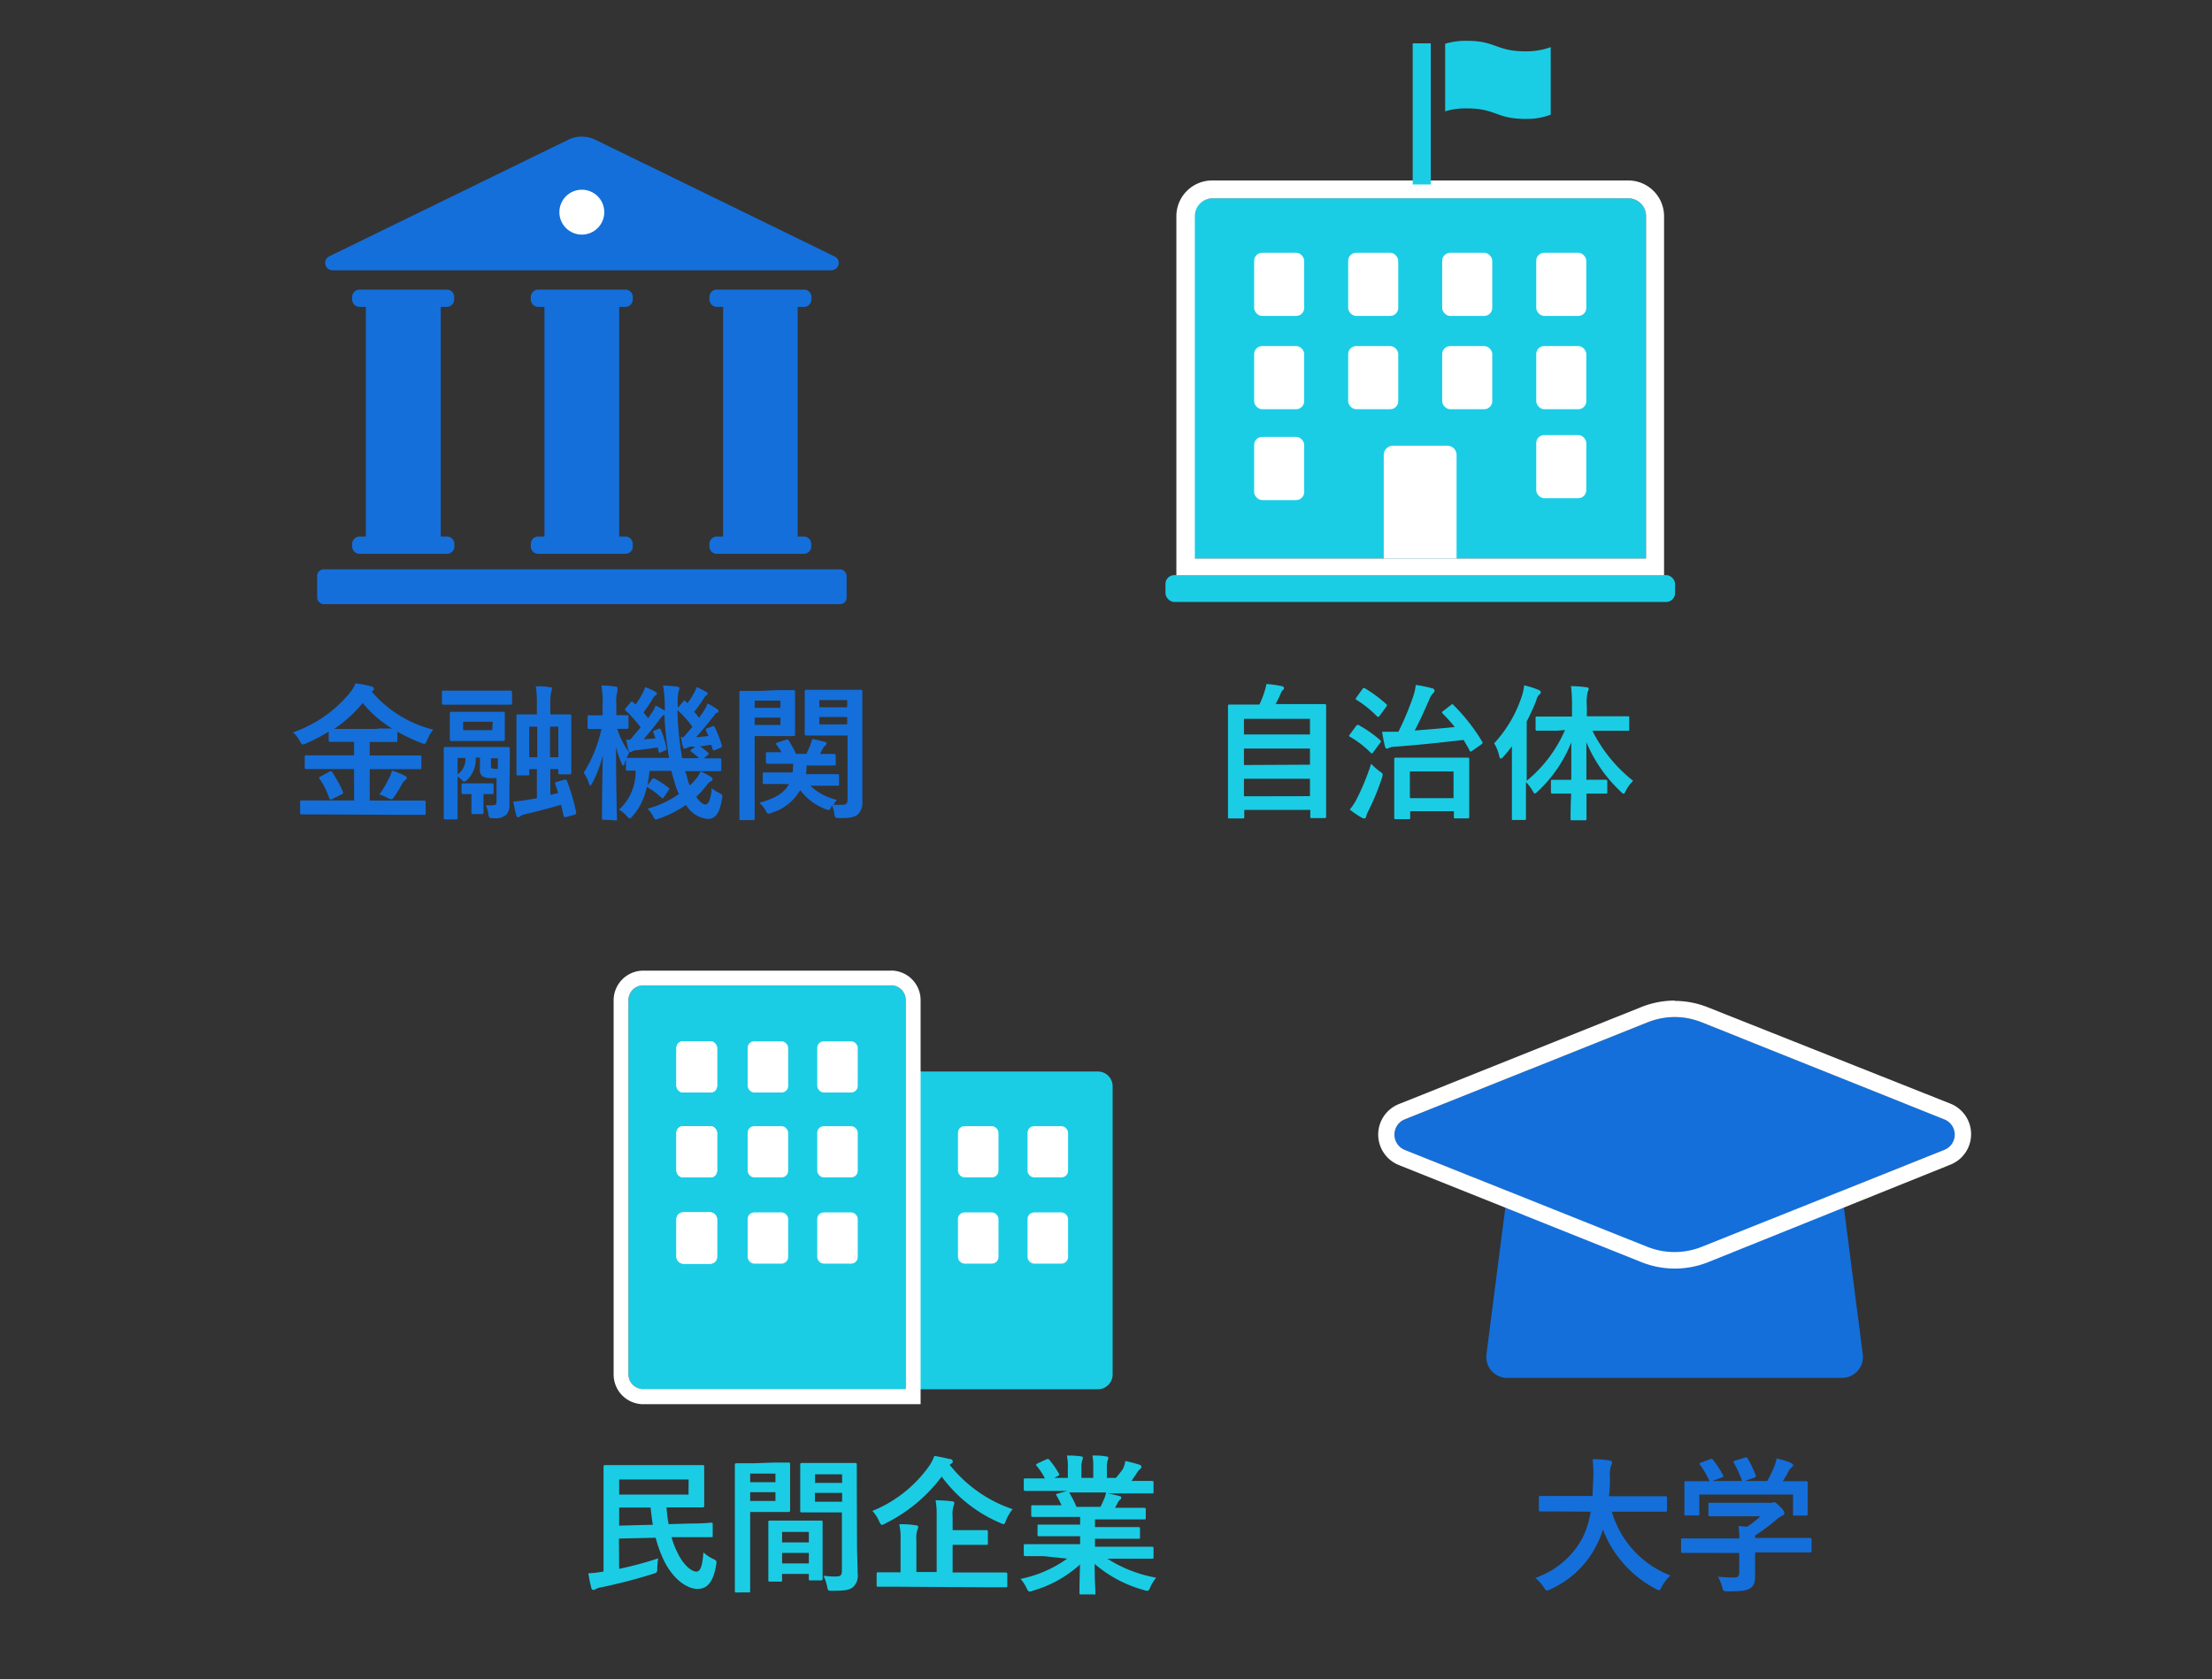
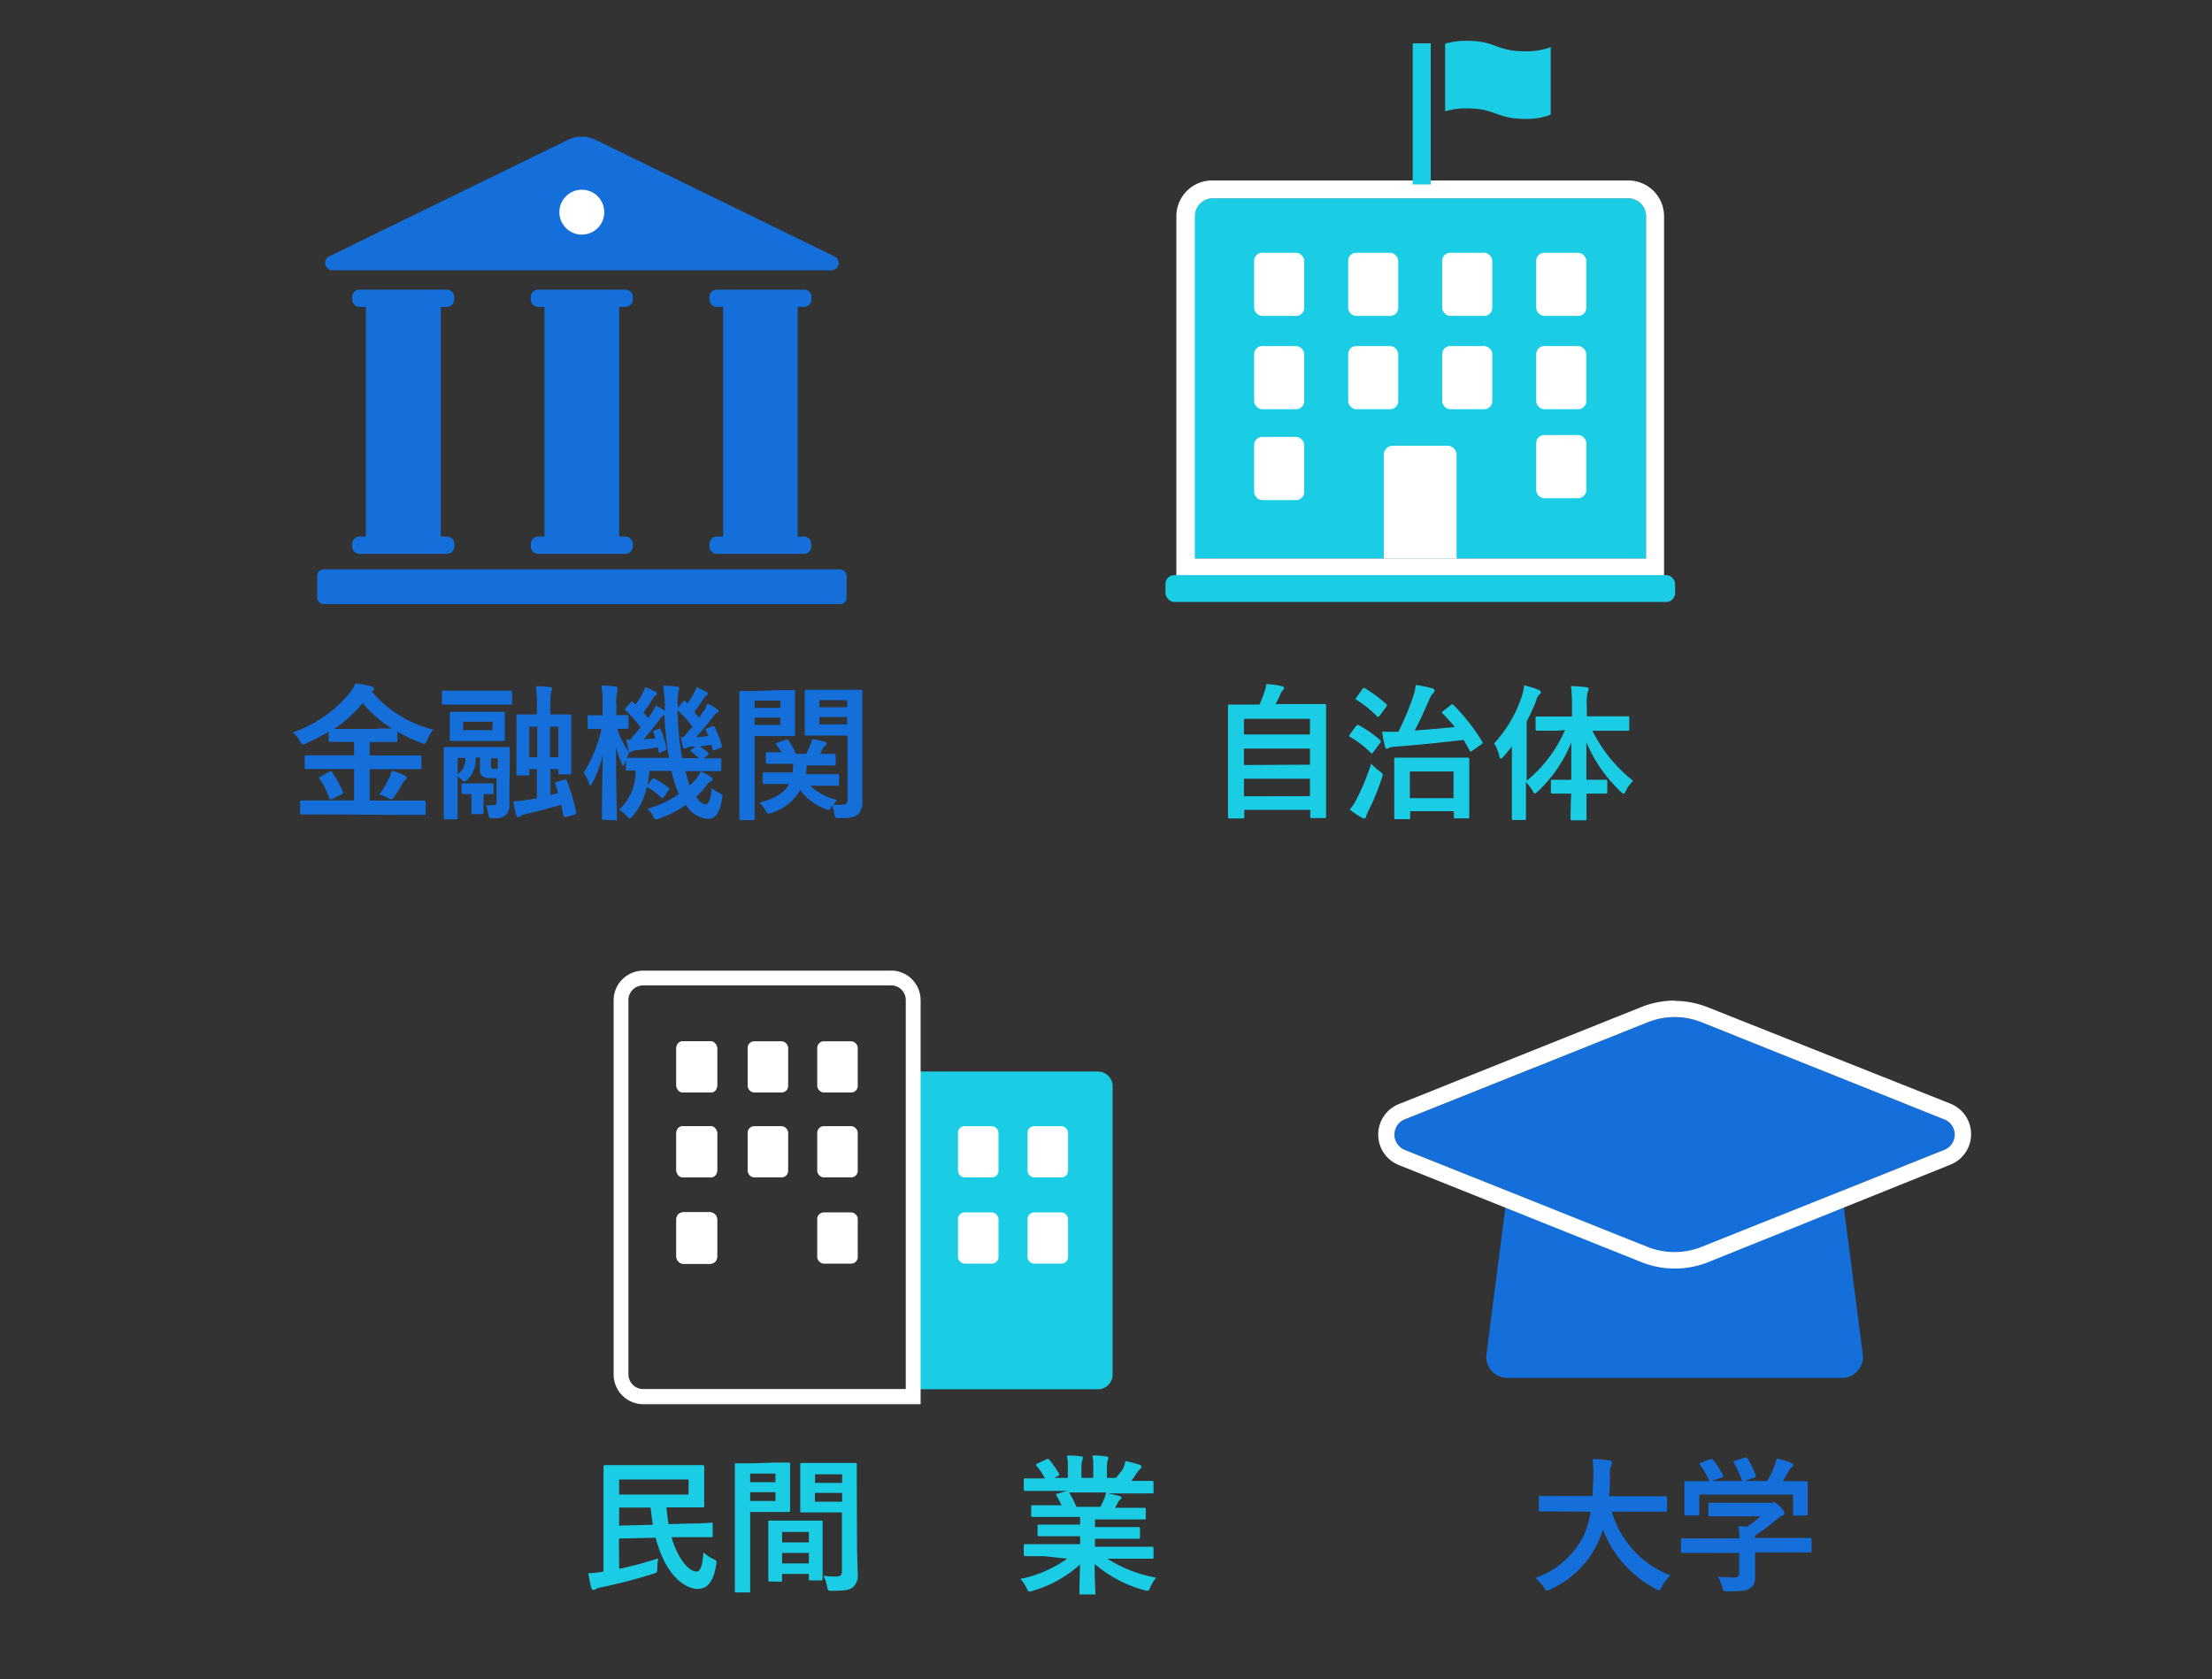
<svg xmlns="http://www.w3.org/2000/svg" id="data04" width="239.75" height="182.045" viewBox="0 0 239.75 182.045">
  <rect x="0" y="0" width="239.75" height="182.045" fill="#333333" stroke="none" />
  <g id="レイヤー_1" data-name="レイヤー 1">
    <rect id="長方形_320" data-name="長方形 320" width="239.75" height="182.045" fill="none" />
    <path id="パス_4501" data-name="パス 4501" d="M30.924,79.337H28.888c-.091,0-.193,0-.193-.159V78.006c0-.159,0-.182.193-.182h5.653V74.412H29.377c-.1,0-.182,0-.182-.171V73.1c0-.159,0-.171.182-.171h5.164V71.466H31.971c-.091,0-.182,0-.182-.159v-.944a20.292,20.292,0,0,1-2.423,1.263.99.99,0,0,1-.387.125c-.1,0-.171-.1-.318-.364a3.015,3.015,0,0,0-.751-.944,13.844,13.844,0,0,0,6.154-4.266,3.754,3.754,0,0,0,.626-1.046,9.227,9.227,0,0,1,1.718.33.3.3,0,0,1,.284.262c0,.114,0,.125-.159.216l-.091.068a12.786,12.786,0,0,0,6.688,4.14,3.981,3.981,0,0,0-.671,1.137c-.137.284-.182.4-.307.4a1.273,1.273,0,0,1-.375-.114,18.778,18.778,0,0,1-2.548-1.206v.955c0,.136,0,.159-.171.159H36.236v1.467h5.426c.1,0,.171,0,.171.171v1.137c0,.216,0,.171-.171.171H36.236v3.412h5.881c.091,0,.182,0,.182.182v1.206c0,.137,0,.159-.182.159H40.07Zm.9-4.618c.2-.091.25-.091.364.068a12.25,12.25,0,0,1,1.137,2.093c.068.159,0,.193-.137.284l-.99.489c-.239.091-.25.091-.318,0A8.884,8.884,0,0,0,30.8,75.47c-.1-.136-.08-.171.136-.262Zm5.289-4.7h1.536a12.421,12.421,0,0,1-3.174-2.764,14.117,14.117,0,0,1-3.094,2.81h4.732Zm1.217,5.414a3.947,3.947,0,0,0,.307-.842,6.656,6.656,0,0,1,1.331.512c.193.091.284.171.284.262s-.08.182-.193.262a1.672,1.672,0,0,0-.364.5,13.125,13.125,0,0,1-.853,1.365c-.114.148-.182.2-.262.2a1.035,1.035,0,0,1-.364-.125,5.609,5.609,0,0,0-.933-.4,9.294,9.294,0,0,0,1.024-1.74Z" transform="translate(3.837 8.955)" fill="#146fdb" />
    <path id="パス_4502" data-name="パス 4502" d="M44.26,67.4H42.269c-.1,0-.159,0-.159-.193V66.07c0-.171,0-.193.159-.193h7.257c.1,0,.182,0,.182.193v1.137c0,.171,0,.193-.182.193H44.26Zm5.164,9.1v1.718a1.445,1.445,0,0,1-.364,1.137,1.831,1.831,0,0,1-1.331.353c-.489,0-.523,0-.6-.512a4.437,4.437,0,0,0-.25-.9,4.051,4.051,0,0,0,.739,0c.318,0,.41-.08.41-.41V75.363H47.4a1.775,1.775,0,0,1-.865-.182.853.853,0,0,1-.307-.8V73.134h-.455a3.083,3.083,0,0,1-.921,2.411c-.148.137-.239.2-.33.2s-.159-.068-.273-.2a3.289,3.289,0,0,0-.444-.364v4.493c0,.1,0,.159-.171.159H42.5c-.182,0-.193,0-.193-.159v-7.5c0-.114,0-.182.193-.182h6.791c.114,0,.171,0,.171.182v1.934Zm-2.411-8.326h1.729c.1,0,.182,0,.182.171v2.81c0,.091,0,.182-.182.182H43.156c-.1,0-.193,0-.193-.182v-2.81c0-.114,0-.171.193-.171h3.856Zm-3.208,5v1.774a1.922,1.922,0,0,0,.842-1.774Zm2.73,2.753h1c.1,0,.171,0,.171.182v.8c0,.171,0,.182-.171.182h-.921v2c0,.068,0,.171-.171.171h-.955c-.171,0-.182,0-.182-.171v-2h-.9c-.08,0-.171,0-.171-.182v-.8c0-.159,0-.182.171-.182h2.127Zm1.081-6.677H44.408v.91h3.151Zm-.193,4.7c0,.2,0,.273.091.33a.546.546,0,0,0,.353.068,1.25,1.25,0,0,0,.3,0V73.213h-.739Zm7.962,1.581c.193,0,.228,0,.273.114a23.365,23.365,0,0,1,1,3.412c0,.171,0,.2-.182.273l-.887.25c-.216,0-.262,0-.3-.125-.08-.432-.182-.83-.262-1.206-1.263.375-2.753.762-3.9,1.024a1.411,1.411,0,0,0-.535.227.512.512,0,0,1-.239.114c-.091,0-.137-.08-.193-.239-.125-.478-.216-.91-.318-1.479a14.6,14.6,0,0,0,1.752-.216,8.189,8.189,0,0,0,.808-.148V74.385h-.83v.523c0,.136,0,.159-.171.159H50.357c-.159,0-.171,0-.171-.159V68.64c0-.091,0-.182.171-.182H52.4V67.446a11.785,11.785,0,0,0-.114-2.036,7.087,7.087,0,0,1,1.513.1c.159,0,.239,0,.239.159a2.058,2.058,0,0,1-.1.4,6.917,6.917,0,0,0-.08,1.365v1.024h2.082c.091,0,.193,0,.193.182v6.131c0,.091,0,.182-.193.182H54.907c-.171,0-.182,0-.182-.182v-.387H53.86v2.787l.842-.193c-.091-.33-.2-.66-.319-1,0-.148,0-.171.182-.216ZM52.438,73.1V69.778h-.864V73.1Zm1.388-3.321V73.1h.9V69.778Z" transform="translate(5.79 8.993)" fill="#146fdb" />
    <path id="パス_4503" data-name="パス 4503" d="M57.758,79.879c-.148,0-.159,0-.159-.171s0-3.208.091-6.825A12.513,12.513,0,0,1,56.553,75.9c-.091.182-.159.273-.216.273s-.091-.08-.159-.25a4.242,4.242,0,0,0-.557-1.137,14.788,14.788,0,0,0,1.922-4.743H56.189c-.1,0-.148,0-.148-.182V68.72c0-.148,0-.159.148-.159h1.479V67.423a10.749,10.749,0,0,0-.125-2.093,11.377,11.377,0,0,1,1.49.114c.159,0,.239.08.239.171a1.433,1.433,0,0,1,0,.318,4.232,4.232,0,0,0-.114,1.479v1.137H60.3c.114,0,.171,0,.171.159v1.137c0,.159,0,.182-.171.182H59.249a8.906,8.906,0,0,0,1.308,2.582,6.721,6.721,0,0,0-.5,1.137c0,.171-.1.273-.159.273s-.114-.1-.193-.3A10.238,10.238,0,0,1,59.123,72c0,4.2.1,7.53.1,7.78s0,.171-.171.171Zm9.009-4.834a8.25,8.25,0,0,0,.341,1.137,6.891,6.891,0,0,0,.739-.8,3.754,3.754,0,0,0,.444-.739,6.632,6.632,0,0,1,1.137.614c.125.114.159.159.159.239s-.068.159-.171.227a1.263,1.263,0,0,0-.466.41A9.5,9.5,0,0,1,67.814,77.4c.364.546.739.83,1.012.83s.569-.432.66-1.763a4.664,4.664,0,0,0,.751.478c.455.239.455.239.364.728-.25,1.524-.717,2.127-1.558,2.127A3.151,3.151,0,0,1,66.7,78.275a11.9,11.9,0,0,1-2.866,1.467,2.274,2.274,0,0,1-.387.114c-.125,0-.182-.1-.318-.364a2.877,2.877,0,0,0-.6-.8A10.965,10.965,0,0,0,65.937,77.1a7.62,7.62,0,0,1-.478-1.3c-.125-.387-.239-.8-.33-1.217H62.752a14.346,14.346,0,0,1-.239,1.592l.489-.66c.1-.125.159-.159.318-.08a10.137,10.137,0,0,1,1.49.978c.125.1.114.159,0,.284l-.478.705c-.068.114-.114.159-.182.159a.262.262,0,0,1-.136-.1,8.384,8.384,0,0,0-1.558-1.138,6.757,6.757,0,0,1-1.524,3.151c-.159.182-.239.273-.319.273s-.171-.091-.341-.284a3.412,3.412,0,0,0-.83-.671,5.494,5.494,0,0,0,1.8-4.231h-.876c-.159,0-.171,0-.171-.171V73.349c0-.159,0-.171.171-.171h4.5a36.478,36.478,0,0,1-.5-4.686,1.376,1.376,0,0,0-.512.523c-.557.728-1.24,1.581-1.74,2.15l1.274-.1a4.468,4.468,0,0,0-.216-.626c-.068-.171,0-.171.159-.25l.41-.159c.159-.068.193,0,.25.114a10.84,10.84,0,0,1,.6,1.968c0,.171,0,.182-.148.262l-.466.2c-.193.08-.216.068-.25-.1l-.08-.432c-.8.125-1.513.228-2.275.3a1.3,1.3,0,0,0-.512.136.421.421,0,0,1-.2.08c-.091,0-.171-.08-.2-.216-.08-.33-.159-.751-.228-1.137a2.75,2.75,0,0,0,.421,0c.364-.409.728-.876,1.137-1.331a12.832,12.832,0,0,0-1.6-1.8.159.159,0,0,1-.091-.137.273.273,0,0,1,.091-.182l.523-.6c.091-.125.148-.136.273,0l.25.239a9.578,9.578,0,0,0,.8-1.285,3.913,3.913,0,0,0,.239-.6,6.915,6.915,0,0,1,1.137.512c.114.068.136.125.136.2s0,.125-.136.171a1.137,1.137,0,0,0-.273.3,14.445,14.445,0,0,1-1.046,1.57c.193.2.353.409.512.614l.5-.739a2.741,2.741,0,0,0,.307-.637,9.512,9.512,0,0,1,1,.569v-.284a16.556,16.556,0,0,0-.182-2.443,12.013,12.013,0,0,1,1.478.111c.159,0,.284.08.284.171a.785.785,0,0,1-.091.318,6.62,6.62,0,0,0-.068,1.8h0l.569-.682c.148-.137.148-.125.273,0l.193.193a8.43,8.43,0,0,0,.728-1.149,2.991,2.991,0,0,0,.262-.6c.387.171.739.353,1.046.523.125.08.159.125.159.2s-.068.125-.148.171a.8.8,0,0,0-.25.284,14.676,14.676,0,0,1-1.069,1.5c.193.216.364.444.523.648.193-.262.364-.512.523-.751a4.334,4.334,0,0,0,.4-.8,8.215,8.215,0,0,1,1.046.626c.114.08.148.137.148.2s0,.137-.182.193-.227.216-.489.523c-.557.728-1.206,1.49-1.774,2.127l1.354-.137-.273-.6c-.068-.159,0-.171.159-.25l.523-.2c.193-.08.2,0,.284.114a13.515,13.515,0,0,1,.762,1.979c0,.148,0,.159-.182.239l-.569.239c-.2.08-.239,0-.262-.114l-.137-.455-1.217.171a9.666,9.666,0,0,1,.83.637.2.2,0,0,1,.1.159.159.159,0,0,1-.1.136l-.432.364h1.718c.1,0,.182,0,.182.171v1.046c0,.159,0,.171-.182.171H66.62Zm-.341-4.095c.307-.353.637-.751.978-1.137A11.033,11.033,0,0,0,65.778,68a34.452,34.452,0,0,0,.512,5.21h1.831a6.985,6.985,0,0,0-.8-.66c-.08-.068-.125-.114-.125-.148s0-.091.159-.171l.364-.273h-.432a1.137,1.137,0,0,0-.478.137.58.58,0,0,1-.25.08c-.1,0-.159-.08-.193-.216a7.131,7.131,0,0,1-.2-1.069Z" transform="translate(7.647 8.982)" fill="#146fdb" />
    <path id="パス_4504" data-name="パス 4504" d="M74.726,65.774h1.6c.1,0,.159,0,.159.171v4.618c0,.091,0,.193-.159.193h-4.22v8.929c0,.114,0,.182-.182.182h-1.3c-.159,0-.171,0-.171-.182V66.036c0-.08,0-.171.171-.171h1.877Zm-2.616,1.137V67.7H74.9v-.785ZM74.9,68.754H72.109v.8H74.9Zm.307,7.2H73.156c-.08,0-.171,0-.171-.171v-.91c0-.159,0-.171.171-.171h3.06a7.486,7.486,0,0,0,.068-.944H73.52c-.091,0-.193,0-.193-.171v-.91c0-.159,0-.171.193-.171h1.49a5.858,5.858,0,0,0-.523-.785c-.114-.148-.08-.2.114-.273l.876-.284c.182-.068.216-.068.318.08a10.33,10.33,0,0,1,.785,1.445h1.137c.148-.318.284-.626.421-.955a4.335,4.335,0,0,0,.2-.66,12.65,12.65,0,0,1,1.308.3.216.216,0,0,1,.125.409,1.138,1.138,0,0,0-.273.318l-.3.591h1.5c.08,0,.193,0,.193.171v.91c0,.159,0,.171-.193.171H77.74a6.212,6.212,0,0,1-.08.944h3.424c.091,0,.171,0,.171.171v.91c0,.159,0,.171-.171.171H78.138a6.029,6.029,0,0,0,2.878,1.524,5.686,5.686,0,0,0-.364.546h.864c.523,0,.66-.136.66-.614v-6.9h-4.47c-.091,0-.171,0-.171-.193V65.911c0-.114,0-.171.171-.171h5.9c.114,0,.171,0,.171.171v11.83a1.877,1.877,0,0,1-.444,1.479c-.307.273-.739.432-1.911.432-.6,0-.6,0-.682-.489a3.3,3.3,0,0,0-.262-.91l-.08.193c-.114.239-.159.33-.273.33a.955.955,0,0,1-.364-.114,6.154,6.154,0,0,1-2.719-2.047,5.358,5.358,0,0,1-3.06,2.446,1.138,1.138,0,0,1-.375.114c-.114,0-.159-.08-.273-.284a3.674,3.674,0,0,0-.717-.91c1.774-.455,2.741-1.137,3.208-2.013Zm3.913-9.1v.785h3.014v-.785Zm3.014,2.639v-.8H79.116v.8Z" transform="translate(9.688 9.039)" fill="#146fdb" />
    <path id="パス_4505" data-name="パス 4505" d="M59.4,150.88a38.73,38.73,0,0,0,4.231-1.137,7.36,7.36,0,0,0-.1,1.024c0,.523,0,.512-.512.671-1.9.6-3.833,1.081-5.562,1.445a1.5,1.5,0,0,0-.535.159.648.648,0,0,1-.307.125c-.136,0-.216-.114-.239-.25-.125-.478-.228-1.024-.318-1.558a10.844,10.844,0,0,0,1.649-.193V139.812c0-.1,0-.182.171-.182H68.459c.091,0,.159,0,.159.182v4.231c0,.091,0,.171-.159.171H64.523c.068.66.125,1.263.239,1.82l2.4-.068c1.467,0,2.047-.091,2.207-.091s.171,0,.171.171v1.229c0,.159,0,.171-.182.171H65.08a8.2,8.2,0,0,0,.6,1.592c.648,1.4,1.536,2.139,2.1,2.139.4,0,.648-.557.751-2.082a4.278,4.278,0,0,0,.978.671c.478.227.478.227.4.717-.3,1.809-.955,2.571-2.013,2.571s-2.537-.921-3.583-2.957a13.457,13.457,0,0,1-.955-2.593l-3.981.091Zm7.53-9.691H59.4v1.638h7.519Zm-7.53,3.048v1.956l3.651-.091c-.1-.592-.171-1.206-.239-1.866Z" transform="translate(7.708 19.198)" fill="#1acde5" />
    <path id="パス_4506" data-name="パス 4506" d="M74.251,139.39h1.6c.091,0,.159,0,.159.182v4.982c0,.091,0,.193-.159.193H71.681V153.3c0,.148,0,.171-.171.171H70.191c-.159,0-.171,0-.171-.171v-13.65c0-.1,0-.182.171-.182h1.877Zm-2.571,1.194v.933h2.741v-.933Zm2.741,2.013H71.681v.955h2.741Zm-.6,9.691c-.159,0-.171,0-.171-.182v-6.256c0-.114,0-.171.171-.171h5.54c.114,0,.171,0,.171.171v6.142c0,.08,0,.171-.171.171H78.221c-.159,0-.182,0-.182-.171v-.535h-2.9v.66c0,.171,0,.182-.193.182Zm1.32-4.243h2.9v-1.137h-2.9Zm2.9,2.275v-1.137h-2.9v1.137Zm5.221-2.07c0,1.137.068,2.377.068,3.151a1.693,1.693,0,0,1-.466,1.456c-.353.318-.773.432-2.275.432-.478,0-.478,0-.569-.489a5.325,5.325,0,0,0-.387-1.138,10.03,10.03,0,0,0,1.331.08c.523,0,.66-.148.66-.614v-6.336H77.277c-.1,0-.171,0-.171-.193v-4.982c0-.1,0-.182.171-.182h5.79c.1,0,.171,0,.171.182v2.093Zm-4.55-7.587v.933h2.935v-.933Zm2.935,2.969v-.956H78.7v.956Z" transform="translate(9.627 19.165)" fill="#1acde5" />
-     <path id="パス_4507" data-name="パス 4507" d="M91.5,139.716a14.64,14.64,0,0,0,6.825,4.812,4.71,4.71,0,0,0-.717,1.217c-.1.284-.159.4-.262.4a1.036,1.036,0,0,1-.364-.125A15.288,15.288,0,0,1,90.637,141a17.141,17.141,0,0,1-6.1,5.073,1.046,1.046,0,0,1-.375.159c-.114,0-.159-.1-.3-.375a3.924,3.924,0,0,0-.739-1.137,13.946,13.946,0,0,0,6.12-4.823,4.55,4.55,0,0,0,.591-1.137c.614.08,1.251.239,1.706.341a.274.274,0,0,1,.3.262c0,.136-.068.171-.182.239Zm-5.756,13.218h-2c-.114,0-.159,0-.159-.159v-1.229c0-.159,0-.171.159-.171h2.434v-3.481a7.143,7.143,0,0,0-.136-1.729,9.365,9.365,0,0,1,1.8.114c.159,0,.25.091.25.171a.8.8,0,0,1-.1.341,3.128,3.128,0,0,0-.1,1.137v3.412h2.2v-6.051a8.961,8.961,0,0,0-.114-1.729,17.665,17.665,0,0,1,1.775.114c.159,0,.25.091.25.171a.853.853,0,0,1-.091.353,3.264,3.264,0,0,0-.091,1.137V146.8h3.64c.091,0,.182,0,.182.182v1.24c0,.159,0,.171-.182.171h-3.64v3h5.756c.091,0,.171,0,.171.171v1.274c0,.137,0,.159-.171.159H95.574Z" transform="translate(11.43 19.079)" fill="#1acde5" />
    <path id="パス_4508" data-name="パス 4508" d="M99.775,149.629H97.785c-.091,0-.193,0-.193-.171v-.933c0-.182,0-.193.193-.193H103.7v-.864H99.241c-.091,0-.159,0-.159-.171v-.91c0-.171,0-.182.159-.182H103.7v-.83H98.592c-.091,0-.193,0-.193-.159v-.933c0-.159,0-.171.193-.171h3.094c-.182-.387-.341-.705-.512-1s-.091-.2.114-.273l1.024-.284H97.785c-.091,0-.193,0-.193-.182v-.978c0-.171,0-.193.193-.193h2.1a7.077,7.077,0,0,0-.9-1.365c-.1-.114-.068-.171.125-.273l.921-.421c.159-.08.2-.068.3,0a10.237,10.237,0,0,1,1.069,1.536c.08.148.08.159-.137.273l-.375.193h1.479V140.1a5.745,5.745,0,0,0-.1-1.376,8.323,8.323,0,0,1,1.547.091c.125,0,.182.057.182.136a.728.728,0,0,1-.057.273,2.491,2.491,0,0,0-.1.876v1.046h1.285v-1.035a6.508,6.508,0,0,0-.091-1.388,7.194,7.194,0,0,1,1.524.1c.137,0,.2.068.2.148a.682.682,0,0,1-.068.25,2.627,2.627,0,0,0-.091.876v1.046h.978a11.454,11.454,0,0,0,.762-.967,3.128,3.128,0,0,0,.262-.864,15.763,15.763,0,0,1,1.547.409c.137.057.2.137.2.216a.412.412,0,0,1-.159.262,1.705,1.705,0,0,0-.273.307c-.2.33-.432.648-.648.967h2.207c.091,0,.182,0,.182.193v.978c0,.159,0,.182-.182.182H106.7c.421.08.785.159,1.263.284a.2.2,0,0,1,.2.193.3.3,0,0,1-.182.239.921.921,0,0,0-.216.33l-.284.512h3.151c.091,0,.182,0,.182.171v.933c0,.148,0,.159-.182.159h-5.323v.83h4.709c.091,0,.171,0,.171.182v.91c0,.159,0,.171-.171.171h-4.709v.865h6.165c.091,0,.182,0,.182.193v.933c0,.159,0,.171-.182.171h-4.823a14.537,14.537,0,0,0,5.289,2.059,4.46,4.46,0,0,0-.626,1.012c-.125.307-.182.409-.341.409a1.24,1.24,0,0,1-.364-.08,13.741,13.741,0,0,1-5.335-2.832c0,1.888.08,2.866.08,3.139s0,.171-.182.171h-1.388c-.148,0-.159,0-.159-.171s0-1.137.068-3.083a12.922,12.922,0,0,1-5.1,2.844,1.024,1.024,0,0,1-.364.091c-.148,0-.2-.1-.353-.41a4.073,4.073,0,0,0-.637-.956,13.229,13.229,0,0,0,5.062-2.2Zm6.131-5.346c.136-.273.262-.546.421-.921a3.414,3.414,0,0,0,.182-.637H102.46s.08,0,.125.125a10.486,10.486,0,0,1,.717,1.433Z" transform="translate(13.371 19.073)" fill="#1acde5" />
    <path id="パス_4509" data-name="パス 4509" d="M87,102.12h20.031a1.6,1.6,0,0,1,1.6,1.6v31.247a1.6,1.6,0,0,1-1.6,1.6H87Z" transform="translate(11.962 14.041)" fill="#1acde5" />
    <rect id="長方形_321" data-name="長方形 321" width="4.391" height="5.551" rx="0.71" transform="translate(103.83 122.087)" fill="#fff" />
    <rect id="長方形_322" data-name="長方形 322" width="4.391" height="5.551" rx="0.71" transform="translate(111.372 122.087)" fill="#fff" />
    <rect id="長方形_323" data-name="長方形 323" width="4.391" height="5.551" rx="0.71" transform="translate(103.83 131.437)" fill="#fff" />
    <rect id="長方形_324" data-name="長方形 324" width="4.391" height="5.551" rx="0.71" transform="translate(111.372 131.437)" fill="#fff" />
-     <path id="パス_4510" data-name="パス 4510" d="M61.484,93.91H88.34a1.6,1.6,0,0,1,1.6,1.6v42.167H61.507A1.6,1.6,0,0,1,59.88,136.1V95.514a1.6,1.6,0,0,1,1.6-1.6Z" transform="translate(8.233 12.912)" fill="#1acde5" />
    <path id="パス_4511" data-name="パス 4511" d="M88.534,94.1a1.6,1.6,0,0,1,1.6,1.6v42.167H61.7a1.6,1.6,0,0,1-1.627-1.581V95.708a1.6,1.6,0,0,1,1.6-1.6H88.534m0-1.6H61.678a3.219,3.219,0,0,0-3.208,3.208v40.586a3.219,3.219,0,0,0,3.208,3.208H91.742V95.708A3.208,3.208,0,0,0,88.534,92.5Z" transform="translate(8.039 12.718)" fill="#fff" />
    <rect id="長方形_325" data-name="長方形 325" width="4.391" height="5.551" rx="0.71" transform="translate(73.323 112.885)" fill="#fff" />
    <rect id="長方形_326" data-name="長方形 326" width="4.391" height="5.551" rx="0.71" transform="translate(73.323 112.885)" fill="#fff" />
    <rect id="長方形_327" data-name="長方形 327" width="4.391" height="5.551" rx="0.71" transform="translate(73.323 112.885)" fill="#fff" />
    <rect id="長方形_328" data-name="長方形 328" width="4.391" height="5.551" rx="0.71" transform="translate(81.035 112.885)" fill="#fff" />
    <rect id="長方形_329" data-name="長方形 329" width="4.391" height="5.551" rx="0.71" transform="translate(88.577 112.885)" fill="#fff" />
    <rect id="長方形_330" data-name="長方形 330" width="4.391" height="5.551" rx="0.71" transform="translate(73.323 122.087)" fill="#fff" />
    <rect id="長方形_331" data-name="長方形 331" width="4.391" height="5.551" rx="0.71" transform="translate(73.323 122.087)" fill="#fff" />
    <rect id="長方形_332" data-name="長方形 332" width="4.391" height="5.551" rx="0.71" transform="translate(73.323 122.087)" fill="#fff" />
    <rect id="長方形_333" data-name="長方形 333" width="4.391" height="5.551" rx="0.71" transform="translate(81.035 122.087)" fill="#fff" />
    <rect id="長方形_334" data-name="長方形 334" width="4.391" height="5.551" rx="0.71" transform="translate(88.577 122.087)" fill="#fff" />
    <rect id="長方形_335" data-name="長方形 335" width="4.391" height="5.551" rx="0.71" transform="translate(73.323 131.437)" fill="#fff" />
    <rect id="長方形_336" data-name="長方形 336" width="4.391" height="5.551" rx="0.71" transform="translate(73.323 131.437)" fill="#fff" />
    <rect id="長方形_337" data-name="長方形 337" width="4.391" height="5.551" rx="0.71" transform="translate(73.323 131.437)" fill="#fff" />
-     <rect id="長方形_338" data-name="長方形 338" width="4.391" height="5.551" rx="0.71" transform="translate(81.035 131.437)" fill="#fff" />
    <rect id="長方形_339" data-name="長方形 339" width="4.391" height="5.551" rx="0.71" transform="translate(88.577 131.437)" fill="#fff" />
    <path id="パス_4512" data-name="パス 4512" d="M148.872,144.733h-2.013c-.091,0-.182,0-.182-.193v-1.3c0-.159,0-.182.182-.182H152.5c0-.648.068-1.365.08-2.139a12.448,12.448,0,0,0-.08-1.843,9.19,9.19,0,0,1,1.831.125.276.276,0,0,1,.284.227.626.626,0,0,1-.1.33,2.765,2.765,0,0,0-.137,1.138,14.966,14.966,0,0,1-.1,2.184h6.108c.091,0,.182,0,.182.182v1.3c0,.182,0,.193-.182.193h-5.8a10.579,10.579,0,0,0,6.347,6.916,5.062,5.062,0,0,0-.921,1.194c-.148.273-.2.4-.33.4a1.206,1.206,0,0,1-.375-.159,12.205,12.205,0,0,1-5.687-6.415,9.1,9.1,0,0,1-.6,1.524,10.374,10.374,0,0,1-5.073,4.948,1.422,1.422,0,0,1-.387.137c-.125,0-.193-.1-.364-.375a4.947,4.947,0,0,0-.9-.99,9.191,9.191,0,0,0,5.13-4.368,9.838,9.838,0,0,0,.865-2.81Z" transform="translate(20.114 19.123)" fill="#146fdb" />
    <path id="パス_4513" data-name="パス 4513" d="M162.33,149.252h-1.979c-.091,0-.171,0-.171-.182v-1.217c0-.159,0-.171.171-.171H166.5a12.067,12.067,0,0,0-.091-1.354l.921.091a9.774,9.774,0,0,0,1.445-1.137h-5.46c-.08,0-.171,0-.171-.159v-1.137c0-.159,0-.171.171-.171h6.347a.966.966,0,0,0,.387,0,.489.489,0,0,1,.2-.068c.125,0,.284.125.683.512s.444.535.444.683a.25.25,0,0,1-.193.25,3.915,3.915,0,0,0-.762.523,18.128,18.128,0,0,1-2.218,1.649v.262h5.949c.091,0,.171,0,.171.171v1.217c0,.159,0,.182-.171.182h-5.949v2.571c0,.682-.125,1.035-.512,1.3s-.9.353-2.423.353c-.489,0-.489,0-.626-.455a4.664,4.664,0,0,0-.466-1.137,16.9,16.9,0,0,0,1.695.091c.444,0,.614-.114.614-.557v-2.1Zm.99-10.158c.2-.08.25,0,.341.08a12.513,12.513,0,0,1,1.069,1.649c.08.159.08.182-.148.262l-1.046.375H166.8a12.508,12.508,0,0,0-.9-1.979c-.091-.159,0-.171.137-.239l1.058-.319c.182-.068.228,0,.307.091a12.571,12.571,0,0,1,.876,1.843c0,.148,0,.159-.171.239l-1.035.364h2.446a12.373,12.373,0,0,0,.773-1.6,5.027,5.027,0,0,0,.239-.842,8.826,8.826,0,0,1,1.57.478c.148.068.228.148.228.239a.3.3,0,0,1-.159.239,1.24,1.24,0,0,0-.307.364c-.216.421-.409.751-.648,1.137h2.5c.091,0,.193,0,.193.182v3.356c0,.091,0,.193-.193.193h-1.228c-.159,0-.171,0-.171-.193v-2.093H162.159v2.093c0,.159,0,.182-.171.182h-1.251c-.171,0-.193,0-.193-.182v-3.356c0-.114,0-.182.193-.182h2.525a9.488,9.488,0,0,0-1.024-1.774c-.091-.136-.08-.171.114-.239Z" transform="translate(22.024 19.097)" fill="#146fdb" />
    <path id="パス_4514" data-name="パス 4514" d="M180.124,133.833H143.918a2.275,2.275,0,0,1-2.275-2.593l2.343-18.2h36.093l2.343,18.2a2.275,2.275,0,0,1-2.3,2.593Z" transform="translate(19.472 15.542)" fill="#146fdb" />
    <path id="パス_4515" data-name="パス 4515" d="M192.463,111.33l-26.287,10.51a7.883,7.883,0,0,1-5.892,0l-26.3-10.51a1.786,1.786,0,0,1,0-3.31L160.318,97.5a7.963,7.963,0,0,1,5.892,0L192.5,108.02a1.774,1.774,0,0,1-.034,3.31Z" transform="translate(18.269 13.328)" fill="#146fdb" />
    <path id="パス_4516" data-name="パス 4516" d="M163.442,97.146a7.963,7.963,0,0,1,2.946.569l26.287,10.522a1.774,1.774,0,0,1,0,3.31l-26.287,10.51a7.962,7.962,0,0,1-5.892,0l-26.3-10.51a1.786,1.786,0,0,1,0-3.31L160.53,97.715a7.963,7.963,0,0,1,2.946-.569m0-1.786a9.828,9.828,0,0,0-3.617.694l-26.287,10.522a3.56,3.56,0,0,0,0,6.62l26.287,10.522a9.748,9.748,0,0,0,7.223,0l26.253-10.567a3.56,3.56,0,0,0,0-6.62L167.048,96.088a9.771,9.771,0,0,0-3.606-.694Z" transform="translate(18.056 13.111)" fill="#fff" />
    <g id="グループ_297" data-name="グループ 297" transform="translate(133.098 74.153)" style="isolation: isolate">
      <path id="パス_4517" data-name="パス 4517" d="M117.181,79.761c-.159,0-.171,0-.171-.182V67.59c0-.114,0-.171.171-.171h3.23a9.66,9.66,0,0,0,.58-1.49,4.4,4.4,0,0,0,.182-.739,11.061,11.061,0,0,1,1.695.239.239.239,0,0,1,.216.2.284.284,0,0,1-.125.216,1,1,0,0,0-.239.387,11.574,11.574,0,0,1-.557,1.137h5.3c.114,0,.182,0,.182.171V79.557c0,.08,0,.171-.182.171H126.1c-.159,0-.171,0-.171-.171V78.84h-7.155v.739c0,.159,0,.182-.182.182Zm1.558-9.1h7.155V68.966h-7.155Zm7.155,3.276V72.186h-7.155v1.786Zm0,3.412V75.462h-7.155v1.9Z" transform="translate(-117.01 -65.19)" fill="#1acde5" />
      <path id="パス_4518" data-name="パス 4518" d="M129.3,69.739c.125-.159.193-.159.33-.08a12.807,12.807,0,0,1,2.275,1.592s.091.1.091.137a.232.232,0,0,1-.091.182l-.705.956c-.136.193-.182.227-.319.091a10.7,10.7,0,0,0-2.218-1.706c-.057,0-.114-.08-.114-.125s.057-.1.114-.182Zm.08,7.894a25.725,25.725,0,0,0,1.558-3.811,6.928,6.928,0,0,0,.921.819c.239.171.33.227.33.375a1.9,1.9,0,0,1-.091.375,26.364,26.364,0,0,1-1.467,3.56,2.708,2.708,0,0,0-.239.6.2.2,0,0,1-.2.2.671.671,0,0,1-.284-.091,8.943,8.943,0,0,1-1.285-.876A6.176,6.176,0,0,0,129.38,77.633Zm.592-11.875c.125-.182.171-.182.318-.1a15.287,15.287,0,0,1,2.275,1.683c.125.114.114.125,0,.318l-.682.933c-.159.182-.193.193-.319.08a11.886,11.886,0,0,0-2.207-1.774c-.137-.091-.114-.114,0-.284Zm9.6,1.706c.148-.125.171-.125.3,0a20.769,20.769,0,0,1,3.094,3.947c.08.148.091.171-.091.319l-.944.66a.466.466,0,0,1-.2.114s-.08,0-.125-.125c-.2-.4-.432-.773-.648-1.138-2.514.284-4.766.535-7.382.728a1.8,1.8,0,0,0-.683.125.455.455,0,0,1-.262.091c-.1,0-.148-.091-.193-.239a14.784,14.784,0,0,1-.307-1.592h1.763a31.486,31.486,0,0,0,1.638-3.936,5.358,5.358,0,0,0,.239-1.137,13.024,13.024,0,0,1,1.74.353.322.322,0,0,1,.307.25.421.421,0,0,1-.182.307,2.275,2.275,0,0,0-.421.728c-.546,1.228-1,2.275-1.558,3.3,1.536-.114,2.969-.239,4.345-.375a14.957,14.957,0,0,0-1.32-1.467c-.1-.125-.1-.136.08-.284Zm-5.96,12.365c-.159,0-.171,0-.171-.182V73.333c0-.1,0-.171.171-.171H141.4c.091,0,.171,0,.171.171v6.233c0,.091,0,.182-.171.182H140.1c-.182,0-.193,0-.193-.182v-.6H135.17v.682c0,.159,0,.182-.171.182Zm1.524-2.275h4.732v-2.9h-4.732Z" transform="translate(-115.423 -65.178)" fill="#1acde5" />
      <path id="パス_4519" data-name="パス 4519" d="M149.206,70.234h-2.173c-.1,0-.171,0-.171-.171V68.869c0-.171,0-.171.171-.171h3.776V67.675A17.331,17.331,0,0,0,150.7,65.4a13.285,13.285,0,0,1,1.672.125c.159,0,.25.08.25.159a.717.717,0,0,1-.114.33,5.539,5.539,0,0,0-.091,1.6v1.058h4.448c.137,0,.148,0,.148.171v1.228c0,.159,0,.171-.148.171h-3.845a16.016,16.016,0,0,0,4.413,5.426,3.868,3.868,0,0,0-.785,1.069c-.1.216-.171.33-.25.33s-.171-.091-.33-.25a15.606,15.606,0,0,1-3.7-5.335v4.072h2.093c.1,0,.171,0,.171.171v1.137c0,.171,0,.193-.171.193H152.38v2.707c0,.159,0,.182-.171.182h-1.365c-.171,0-.193,0-.193-.182s0-1.217.068-2.707h-2.013c-.091,0-.182,0-.182-.193V75.728c0-.159,0-.171.182-.171h2.025V71.5a14.685,14.685,0,0,1-3.617,5.3c-.159.148-.25.239-.33.239s-.136-.091-.25-.3a5.529,5.529,0,0,0-.717-.944v3.936c0,.136,0,.182-.182.182h-1.183c-.148,0-.159,0-.159-.182V71.917a13.356,13.356,0,0,1-.921,1.137c-.1.125-.2.2-.284.2s-.125-.091-.171-.284a4.322,4.322,0,0,0-.546-1.365,13.991,13.991,0,0,0,3.014-5.153,5.516,5.516,0,0,0,.239-1.137,9.91,9.91,0,0,1,1.547.489c.171.08.25.125.25.239s0,.171-.171.284a1.319,1.319,0,0,0-.318.637,24.359,24.359,0,0,1-1.035,2.275v6.427a14.605,14.605,0,0,0,4.152-5.505Z" transform="translate(-113.523 -65.172)" fill="#1acde5" />
    </g>
    <path id="パス_4520" data-name="パス 4520" d="M115.734,18.9h45.1a1.934,1.934,0,0,1,1.934,1.934V57.95H113.8V20.834a1.934,1.934,0,0,1,1.934-1.934Z" transform="translate(15.647 2.599)" fill="#1acde5" />
    <path id="パス_4521" data-name="パス 4521" d="M161.07,19.134A1.934,1.934,0,0,1,163,21.067V58.184H114.092V21.067a1.934,1.934,0,0,1,1.934-1.934h45.1m0-1.934H115.969a3.879,3.879,0,0,0-3.879,3.868v39.05h52.859V21.067A3.879,3.879,0,0,0,161.07,17.2Z" transform="translate(15.412 2.365)" fill="#fff" />
    <rect id="長方形_340" data-name="長方形 340" width="5.426" height="6.848" rx="0.87" transform="translate(156.314 27.402)" fill="#fff" />
    <rect id="長方形_341" data-name="長方形 341" width="5.426" height="6.848" rx="0.87" transform="translate(146.123 27.402)" fill="#fff" />
    <rect id="長方形_342" data-name="長方形 342" width="5.426" height="6.848" rx="0.87" transform="translate(135.931 27.402)" fill="#fff" />
    <rect id="長方形_343" data-name="長方形 343" width="5.426" height="6.848" rx="0.87" transform="translate(166.506 27.402)" fill="#fff" />
    <rect id="長方形_344" data-name="長方形 344" width="5.426" height="6.848" rx="0.87" transform="translate(156.314 37.515)" fill="#fff" />
    <rect id="長方形_345" data-name="長方形 345" width="5.426" height="6.848" rx="0.87" transform="translate(146.123 37.515)" fill="#fff" />
    <rect id="長方形_346" data-name="長方形 346" width="5.426" height="6.848" rx="0.87" transform="translate(135.931 37.515)" fill="#fff" />
    <rect id="長方形_347" data-name="長方形 347" width="5.426" height="6.848" rx="0.87" transform="translate(135.931 47.365)" fill="#fff" />
    <rect id="長方形_348" data-name="長方形 348" width="5.426" height="6.848" rx="0.87" transform="translate(166.506 37.515)" fill="#fff" />
    <rect id="長方形_349" data-name="長方形 349" width="5.426" height="6.848" rx="0.87" transform="translate(166.506 47.161)" fill="#fff" />
    <rect id="長方形_350" data-name="長方形 350" width="1.956" height="15.299" transform="translate(153.118 4.698)" fill="#1acde5" />
    <path id="パス_4522" data-name="パス 4522" d="M149.143,4.573a7.542,7.542,0,0,1-2.764.455c-3.162,0-3.162-1.137-6.313-1.137a7.678,7.678,0,0,0-2.366.318v7.325a7.678,7.678,0,0,1,2.366-.318c3.151,0,3.151,1.137,6.313,1.137a7.3,7.3,0,0,0,2.764-.455Z" transform="translate(18.933 0.535)" fill="#1acde5" />
    <rect id="長方形_351" data-name="長方形 351" width="55.237" height="2.912" rx="0.96" transform="translate(126.319 62.346)" fill="#1acde5" />
    <path id="パス_4523" data-name="パス 4523" d="M132.862,42.48h5.881a1,1,0,0,1,1,1V54.708H131.85V43.492a1,1,0,0,1,1.012-1.012Z" transform="translate(18.129 5.841)" fill="#fff" />
    <path id="パス_4524" data-name="パス 4524" d="M31.754,27.512a.8.8,0,0,1-.353-1.5L57.325,13.361a3.356,3.356,0,0,1,2.946,0L86.195,26.01a.785.785,0,0,1,.432.887.8.8,0,0,1-.773.614Z" transform="translate(4.259 1.79)" fill="#146fdb" />
    <path id="パス_4525" data-name="パス 4525" d="M68.4,56.241a.785.785,0,0,1-.8-.785v-.284a.8.8,0,0,1,.8-.8h.683v-24.9H68.4a.8.8,0,0,1-.8-.8v-.284a.785.785,0,0,1,.8-.785h9.453a.785.785,0,0,1,.8.785v.284a.8.8,0,0,1-.8.8h-.694v24.9h.671a.8.8,0,0,1,.8.8v.284a.785.785,0,0,1-.8.785Z" transform="translate(9.295 3.796)" fill="#146fdb" />
    <path id="パス_4526" data-name="パス 4526" d="M51.376,56.241a.8.8,0,0,1-.8-.785v-.284a.8.8,0,0,1,.8-.8h.682v-24.9h-.682a.808.808,0,0,1-.8-.8v-.284a.8.8,0,0,1,.8-.785h9.453a.785.785,0,0,1,.8.785v.284a.8.8,0,0,1-.8.8h-.671v24.9h.671a.8.8,0,0,1,.8.8v.284a.785.785,0,0,1-.8.785Z" transform="translate(6.954 3.796)" fill="#146fdb" />
    <path id="パス_4527" data-name="パス 4527" d="M34.356,56.241a.8.8,0,0,1-.8-.785v-.284a.8.8,0,0,1,.8-.8h.682v-24.9h-.682a.808.808,0,0,1-.8-.8v-.284a.8.8,0,0,1,.8-.785h9.453a.785.785,0,0,1,.8.785v.284a.8.8,0,0,1-.8.8H43.16v24.9h.671a.8.8,0,0,1,.8.8v.284a.785.785,0,0,1-.8.785Z" transform="translate(4.614 3.796)" fill="#146fdb" />
    <rect id="長方形_352" data-name="長方形 352" width="57.387" height="3.776" rx="0.7" transform="translate(34.375 61.72)" fill="#146fdb" />
    <circle id="楕円形_21" data-name="楕円形 21" cx="2.434" cy="2.434" r="2.434" transform="translate(60.628 20.566)" fill="#fff" />
  </g>
</svg>